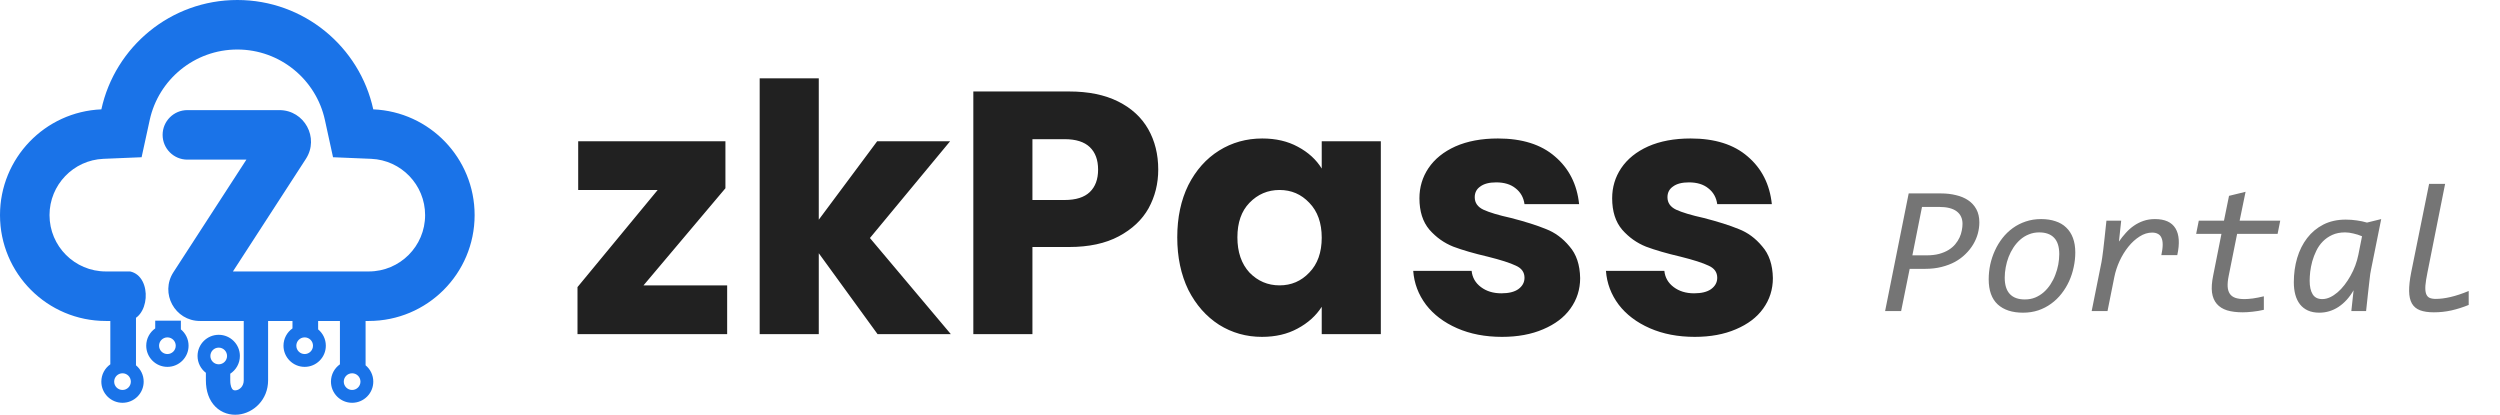
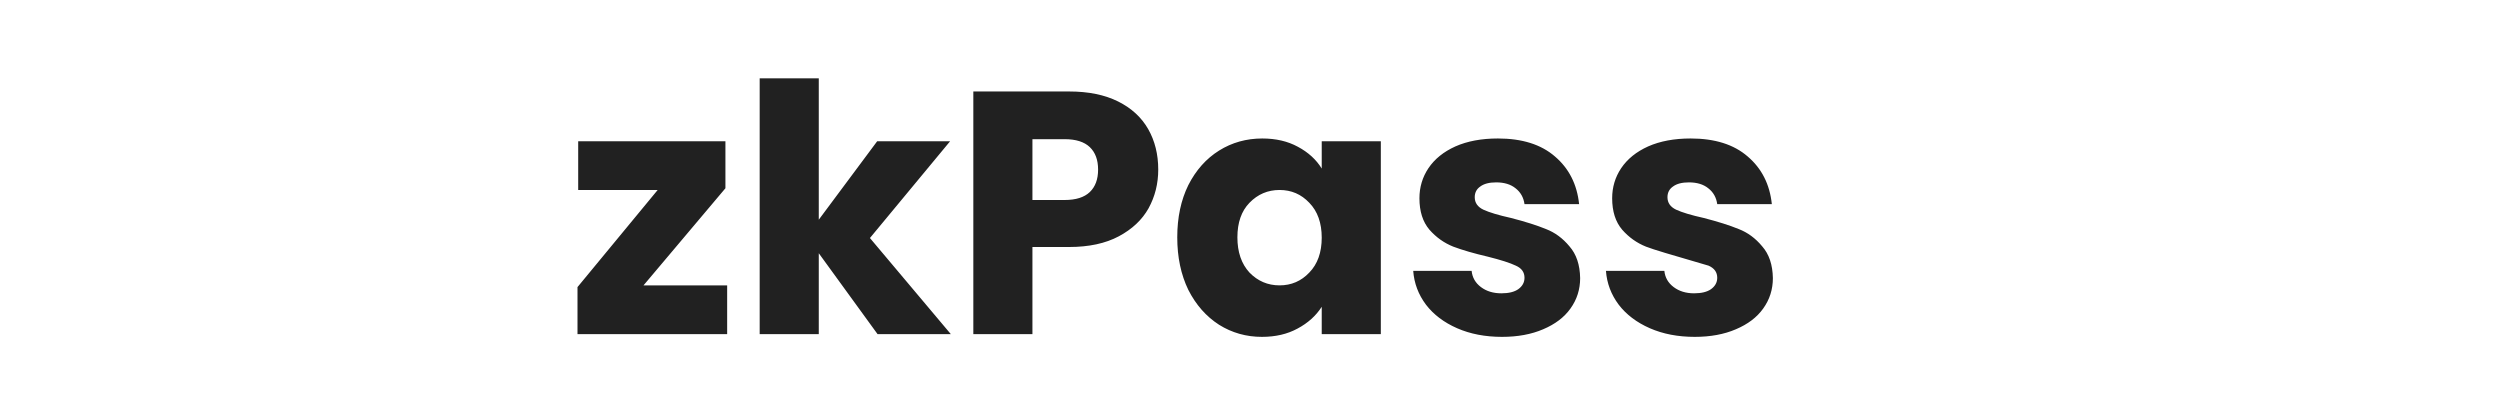
<svg xmlns="http://www.w3.org/2000/svg" width="217" height="36" viewBox="0 0 217 36" fill="none">
-   <path d="M12.291 13.648L8.977 13.786C6.376 13.895 4.298 16.042 4.298 18.672C4.298 21.373 6.487 23.562 9.188 23.562H11.294C13.278 23.984 13.031 27.86 10.929 27.86H9.188C4.114 27.86 0 23.747 0 18.672C0 13.728 3.905 9.697 8.798 9.492C9.982 4.064 14.816 0 20.599 0C26.382 0 31.215 4.064 32.399 9.492C37.293 9.697 41.197 13.728 41.197 18.672C41.197 23.747 37.084 27.86 32.01 27.86H17.355C15.181 27.86 13.872 25.451 15.054 23.627L21.387 13.856H16.264C15.077 13.856 14.115 12.894 14.115 11.707C14.115 10.52 15.077 9.558 16.264 9.558H24.25C26.424 9.558 27.733 11.967 26.551 13.791L20.218 23.562H32.01C34.71 23.562 36.9 21.373 36.9 18.672C36.9 16.042 34.821 13.895 32.22 13.786L28.907 13.648L28.2 10.408C27.438 6.913 24.319 4.298 20.599 4.298C16.879 4.298 13.759 6.913 12.997 10.408L12.291 13.648Z" fill="#1A73E8" />
-   <path fill-rule="evenodd" clip-rule="evenodd" d="M9.576 27.836V31.623C9.104 31.955 8.796 32.504 8.796 33.125C8.796 34.139 9.619 34.962 10.634 34.962C11.648 34.962 12.471 34.139 12.471 33.125C12.471 32.554 12.211 32.045 11.803 31.708V27.502L9.576 27.836ZM13.473 27.836V28.505C13.001 28.837 12.693 29.386 12.693 30.007C12.693 31.022 13.516 31.844 14.531 31.844C15.545 31.844 16.368 31.022 16.368 30.007C16.368 29.437 16.108 28.927 15.7 28.59V27.836H13.473ZM21.156 27.836V33.014C21.156 33.556 20.774 33.85 20.464 33.882C20.328 33.896 20.246 33.857 20.192 33.802C20.134 33.743 19.986 33.542 19.986 33.014V32.438C20.489 32.11 20.822 31.543 20.822 30.898C20.822 29.883 19.999 29.061 18.984 29.061C17.97 29.061 17.147 29.883 17.147 30.898C17.147 31.494 17.431 32.024 17.871 32.359V33.014C17.871 33.933 18.134 34.733 18.692 35.294C19.253 35.858 19.993 36.056 20.678 35.987C22.01 35.851 23.271 34.699 23.271 33.014V27.836H21.156ZM25.387 27.836V28.505C24.915 28.837 24.607 29.386 24.607 30.007C24.607 31.022 25.43 31.844 26.445 31.844C27.459 31.844 28.282 31.022 28.282 30.007C28.282 29.437 28.022 28.927 27.614 28.59V27.836H25.387ZM29.506 27.836V31.623C29.035 31.955 28.727 32.504 28.727 33.125C28.727 34.139 29.549 34.962 30.564 34.962C31.579 34.962 32.401 34.139 32.401 33.125C32.401 32.554 32.141 32.045 31.733 31.708V27.836H29.506ZM11.357 33.125C11.357 33.525 11.033 33.849 10.634 33.849C10.234 33.849 9.91 33.525 9.91 33.125C9.91 32.725 10.234 32.401 10.634 32.401C11.033 32.401 11.357 32.725 11.357 33.125ZM31.288 33.125C31.288 33.525 30.964 33.849 30.564 33.849C30.165 33.849 29.84 33.525 29.84 33.125C29.84 32.725 30.165 32.401 30.564 32.401C30.964 32.401 31.288 32.725 31.288 33.125ZM14.531 30.731C14.93 30.731 15.254 30.407 15.254 30.007C15.254 29.608 14.93 29.284 14.531 29.284C14.131 29.284 13.807 29.608 13.807 30.007C13.807 30.407 14.131 30.731 14.531 30.731ZM27.168 30.007C27.168 30.407 26.844 30.731 26.445 30.731C26.045 30.731 25.721 30.407 25.721 30.007C25.721 29.608 26.045 29.284 26.445 29.284C26.844 29.284 27.168 29.608 27.168 30.007ZM18.984 31.622C19.384 31.622 19.708 31.298 19.708 30.898C19.708 30.498 19.384 30.174 18.984 30.174C18.585 30.174 18.261 30.498 18.261 30.898C18.261 31.298 18.585 31.622 18.984 31.622Z" fill="#1A73E8" />
-   <path d="M55.857 24.77H63.117V29H50.127V24.92L57.087 16.49H50.187V12.26H62.967V16.34L55.857 24.77ZM76.17 29L71.07 21.98V29H65.94V6.8H71.07V19.07L76.14 12.26H82.47L75.51 20.66L82.53 29H76.17ZM100.535 14.72C100.535 15.94 100.255 17.06 99.695 18.08C99.135 19.08 98.275 19.89 97.115 20.51C95.955 21.13 94.515 21.44 92.795 21.44H89.615V29H84.485V7.94H92.795C94.475 7.94 95.895 8.23 97.055 8.81C98.215 9.39 99.085 10.19 99.665 11.21C100.245 12.23 100.535 13.4 100.535 14.72ZM92.405 17.36C93.385 17.36 94.115 17.13 94.595 16.67C95.075 16.21 95.315 15.56 95.315 14.72C95.315 13.88 95.075 13.23 94.595 12.77C94.115 12.31 93.385 12.08 92.405 12.08H89.615V17.36H92.405ZM102.186 20.6C102.186 18.88 102.506 17.37 103.146 16.07C103.806 14.77 104.696 13.77 105.816 13.07C106.936 12.37 108.186 12.02 109.566 12.02C110.746 12.02 111.776 12.26 112.656 12.74C113.556 13.22 114.246 13.85 114.726 14.63V12.26H119.856V29H114.726V26.63C114.226 27.41 113.526 28.04 112.626 28.52C111.746 29 110.716 29.24 109.536 29.24C108.176 29.24 106.936 28.89 105.816 28.19C104.696 27.47 103.806 26.46 103.146 25.16C102.506 23.84 102.186 22.32 102.186 20.6ZM114.726 20.63C114.726 19.35 114.366 18.34 113.646 17.6C112.946 16.86 112.086 16.49 111.066 16.49C110.046 16.49 109.176 16.86 108.456 17.6C107.756 18.32 107.406 19.32 107.406 20.6C107.406 21.88 107.756 22.9 108.456 23.66C109.176 24.4 110.046 24.77 111.066 24.77C112.086 24.77 112.946 24.4 113.646 23.66C114.366 22.92 114.726 21.91 114.726 20.63ZM130.377 29.24C128.917 29.24 127.617 28.99 126.477 28.49C125.337 27.99 124.437 27.31 123.777 26.45C123.117 25.57 122.747 24.59 122.667 23.51H127.737C127.797 24.09 128.067 24.56 128.547 24.92C129.027 25.28 129.617 25.46 130.317 25.46C130.957 25.46 131.447 25.34 131.787 25.1C132.147 24.84 132.327 24.51 132.327 24.11C132.327 23.63 132.077 23.28 131.577 23.06C131.077 22.82 130.267 22.56 129.147 22.28C127.947 22 126.947 21.71 126.147 21.41C125.347 21.09 124.657 20.6 124.077 19.94C123.497 19.26 123.207 18.35 123.207 17.21C123.207 16.25 123.467 15.38 123.987 14.6C124.527 13.8 125.307 13.17 126.327 12.71C127.367 12.25 128.597 12.02 130.017 12.02C132.117 12.02 133.767 12.54 134.967 13.58C136.187 14.62 136.887 16 137.067 17.72H132.327C132.247 17.14 131.987 16.68 131.547 16.34C131.127 16 130.567 15.83 129.867 15.83C129.267 15.83 128.807 15.95 128.487 16.19C128.167 16.41 128.007 16.72 128.007 17.12C128.007 17.6 128.257 17.96 128.757 18.2C129.277 18.44 130.077 18.68 131.157 18.92C132.397 19.24 133.407 19.56 134.187 19.88C134.967 20.18 135.647 20.68 136.227 21.38C136.827 22.06 137.137 22.98 137.157 24.14C137.157 25.12 136.877 26 136.317 26.78C135.777 27.54 134.987 28.14 133.947 28.58C132.927 29.02 131.737 29.24 130.377 29.24ZM147.106 29.24C145.646 29.24 144.346 28.99 143.206 28.49C142.066 27.99 141.166 27.31 140.506 26.45C139.846 25.57 139.476 24.59 139.396 23.51H144.466C144.526 24.09 144.796 24.56 145.276 24.92C145.756 25.28 146.346 25.46 147.046 25.46C147.686 25.46 148.176 25.34 148.516 25.1C148.876 24.84 149.056 24.51 149.056 24.11C149.056 23.63 148.806 23.28 148.306 23.06C147.806 22.82 146.996 22.56 145.876 22.28C144.676 22 143.676 21.71 142.876 21.41C142.076 21.09 141.386 20.6 140.806 19.94C140.226 19.26 139.936 18.35 139.936 17.21C139.936 16.25 140.196 15.38 140.716 14.6C141.256 13.8 142.036 13.17 143.056 12.71C144.096 12.25 145.326 12.02 146.746 12.02C148.846 12.02 150.496 12.54 151.696 13.58C152.916 14.62 153.616 16 153.796 17.72H149.056C148.976 17.14 148.716 16.68 148.276 16.34C147.856 16 147.296 15.83 146.596 15.83C145.996 15.83 145.536 15.95 145.216 16.19C144.896 16.41 144.736 16.72 144.736 17.12C144.736 17.6 144.986 17.96 145.486 18.2C146.006 18.44 146.806 18.68 147.886 18.92C149.126 19.24 150.136 19.56 150.916 19.88C151.696 20.18 152.376 20.68 152.956 21.38C153.556 22.06 153.866 22.98 153.886 24.14C153.886 25.12 153.606 26 153.046 26.78C152.506 27.54 151.716 28.14 150.676 28.58C149.656 29.02 148.466 29.24 147.106 29.24Z" fill="#212121" />
-   <path d="M165.76 23.336L165.018 27H163.627L165.674 16.789H168.479C168.942 16.789 169.374 16.838 169.775 16.938C170.182 17.031 170.536 17.18 170.838 17.383C171.14 17.586 171.377 17.846 171.549 18.164C171.721 18.482 171.807 18.862 171.807 19.305C171.807 19.628 171.762 19.953 171.674 20.281C171.585 20.604 171.452 20.914 171.275 21.211C171.098 21.508 170.877 21.787 170.611 22.047C170.351 22.307 170.046 22.534 169.697 22.727C169.354 22.914 168.963 23.062 168.525 23.172C168.093 23.281 167.619 23.336 167.104 23.336H165.76ZM170.346 19.43C170.346 18.961 170.176 18.599 169.838 18.344C169.499 18.088 168.992 17.961 168.314 17.961H166.83L165.994 22.164H167.229C167.64 22.164 168.002 22.122 168.314 22.039C168.632 21.951 168.906 21.836 169.135 21.695C169.369 21.549 169.562 21.385 169.713 21.203C169.869 21.016 169.994 20.82 170.088 20.617C170.182 20.414 170.247 20.211 170.283 20.008C170.325 19.799 170.346 19.607 170.346 19.43ZM175.596 27.141C174.658 27.141 173.926 26.901 173.4 26.422C172.88 25.938 172.619 25.213 172.619 24.25C172.619 23.818 172.663 23.391 172.752 22.969C172.846 22.542 172.981 22.135 173.158 21.75C173.335 21.359 173.554 20.997 173.814 20.664C174.075 20.331 174.374 20.042 174.713 19.797C175.051 19.552 175.424 19.362 175.83 19.227C176.242 19.086 176.687 19.016 177.166 19.016C177.635 19.016 178.051 19.078 178.416 19.203C178.786 19.323 179.096 19.505 179.346 19.75C179.601 19.99 179.796 20.292 179.932 20.656C180.067 21.016 180.135 21.435 180.135 21.914C180.135 22.341 180.088 22.768 179.994 23.195C179.906 23.617 179.773 24.023 179.596 24.414C179.419 24.799 179.2 25.159 178.939 25.492C178.679 25.826 178.38 26.115 178.041 26.359C177.708 26.604 177.335 26.797 176.924 26.938C176.512 27.073 176.07 27.141 175.596 27.141ZM178.744 22.055C178.744 21.424 178.596 20.953 178.299 20.641C178.002 20.328 177.57 20.172 177.002 20.172C176.679 20.172 176.38 20.229 176.104 20.344C175.827 20.453 175.577 20.607 175.354 20.805C175.135 20.997 174.939 21.224 174.768 21.484C174.601 21.74 174.46 22.013 174.346 22.305C174.236 22.591 174.153 22.891 174.096 23.203C174.038 23.51 174.01 23.81 174.01 24.102C174.01 24.732 174.158 25.206 174.455 25.523C174.752 25.836 175.184 25.992 175.752 25.992C176.08 25.992 176.38 25.938 176.65 25.828C176.926 25.713 177.174 25.56 177.393 25.367C177.617 25.169 177.812 24.943 177.979 24.688C178.15 24.427 178.291 24.151 178.4 23.859C178.515 23.568 178.601 23.268 178.658 22.961C178.715 22.648 178.744 22.346 178.744 22.055ZM182.408 22.758C182.429 22.659 182.45 22.529 182.471 22.367C182.497 22.206 182.525 21.99 182.557 21.719C182.588 21.443 182.627 21.099 182.674 20.688C182.721 20.271 182.775 19.76 182.838 19.156H184.119L183.924 20.969C184.106 20.703 184.304 20.453 184.518 20.219C184.731 19.979 184.965 19.771 185.221 19.594C185.476 19.417 185.755 19.276 186.057 19.172C186.359 19.068 186.689 19.016 187.049 19.016C187.908 19.016 188.502 19.284 188.83 19.82C189.158 20.357 189.21 21.133 188.986 22.148H187.604C187.682 21.789 187.721 21.484 187.721 21.234C187.721 20.984 187.684 20.784 187.611 20.633C187.544 20.477 187.439 20.365 187.299 20.297C187.163 20.224 186.999 20.188 186.807 20.188C186.432 20.188 186.067 20.302 185.713 20.531C185.359 20.755 185.033 21.052 184.736 21.422C184.445 21.787 184.192 22.198 183.979 22.656C183.77 23.115 183.619 23.576 183.525 24.039L182.932 27H181.557L182.408 22.758ZM196.502 26.891C196.174 26.969 195.848 27.023 195.525 27.055C195.208 27.091 194.924 27.109 194.674 27.109C194.143 27.109 193.687 27.052 193.307 26.938C192.932 26.818 192.635 26.63 192.416 26.375C192.197 26.12 192.059 25.792 192.002 25.391C191.95 24.984 191.984 24.492 192.104 23.914L192.822 20.297H190.627L190.854 19.156H193.041L193.479 17L194.916 16.648L194.4 19.156H197.924L197.697 20.297H194.182L193.447 23.961C193.374 24.32 193.346 24.628 193.361 24.883C193.377 25.133 193.439 25.338 193.549 25.5C193.658 25.662 193.817 25.779 194.025 25.852C194.234 25.924 194.499 25.961 194.822 25.961C195.015 25.961 195.257 25.943 195.549 25.906C195.84 25.865 196.158 25.802 196.502 25.719V26.891ZM203.604 19.062C203.942 19.062 204.265 19.086 204.572 19.133C204.88 19.174 205.174 19.237 205.455 19.32L206.689 19.016L205.807 23.398C205.786 23.497 205.762 23.628 205.736 23.789C205.715 23.951 205.689 24.169 205.658 24.445C205.627 24.716 205.588 25.06 205.541 25.477C205.494 25.888 205.439 26.396 205.377 27H204.096L204.291 25.195C203.932 25.82 203.494 26.302 202.979 26.641C202.468 26.974 201.913 27.141 201.314 27.141C200.939 27.141 200.611 27.078 200.33 26.953C200.054 26.828 199.825 26.651 199.643 26.422C199.46 26.188 199.325 25.909 199.236 25.586C199.148 25.263 199.104 24.904 199.104 24.508C199.104 23.758 199.2 23.055 199.393 22.398C199.59 21.737 199.88 21.159 200.26 20.664C200.64 20.169 201.109 19.779 201.666 19.492C202.229 19.206 202.874 19.062 203.604 19.062ZM200.479 24.375C200.479 24.87 200.564 25.258 200.736 25.539C200.908 25.82 201.187 25.961 201.572 25.961C201.796 25.961 202.02 25.909 202.244 25.805C202.468 25.701 202.687 25.557 202.9 25.375C203.114 25.193 203.314 24.979 203.502 24.734C203.695 24.484 203.869 24.219 204.025 23.938C204.187 23.651 204.325 23.354 204.439 23.047C204.554 22.734 204.643 22.424 204.705 22.117L205.025 20.508C204.781 20.404 204.528 20.323 204.268 20.266C204.012 20.203 203.775 20.172 203.557 20.172C203.13 20.172 202.757 20.245 202.439 20.391C202.122 20.537 201.848 20.727 201.619 20.961C201.39 21.195 201.202 21.463 201.057 21.766C200.911 22.062 200.794 22.367 200.705 22.68C200.622 22.992 200.562 23.297 200.525 23.594C200.494 23.891 200.479 24.151 200.479 24.375ZM214.283 26.469C213.783 26.672 213.283 26.831 212.783 26.945C212.288 27.055 211.781 27.109 211.26 27.109C210.77 27.109 210.369 27.049 210.057 26.93C209.744 26.81 209.51 26.615 209.354 26.344C209.197 26.068 209.117 25.708 209.111 25.266C209.106 24.823 209.166 24.281 209.291 23.641L210.846 15.961H212.236L210.705 23.641C210.611 24.104 210.551 24.484 210.525 24.781C210.505 25.078 210.523 25.312 210.58 25.484C210.637 25.656 210.734 25.776 210.869 25.844C211.01 25.912 211.195 25.945 211.424 25.945C211.809 25.945 212.236 25.891 212.705 25.781C213.179 25.672 213.705 25.497 214.283 25.258V26.469Z" fill="#757575" />
+   <path d="M55.857 24.77H63.117V29H50.127V24.92L57.087 16.49H50.187V12.26H62.967V16.34L55.857 24.77ZM76.17 29L71.07 21.98V29H65.94V6.8H71.07V19.07L76.14 12.26H82.47L75.51 20.66L82.53 29H76.17ZM100.535 14.72C100.535 15.94 100.255 17.06 99.695 18.08C99.135 19.08 98.275 19.89 97.115 20.51C95.955 21.13 94.515 21.44 92.795 21.44H89.615V29H84.485V7.94H92.795C94.475 7.94 95.895 8.23 97.055 8.81C98.215 9.39 99.085 10.19 99.665 11.21C100.245 12.23 100.535 13.4 100.535 14.72ZM92.405 17.36C93.385 17.36 94.115 17.13 94.595 16.67C95.075 16.21 95.315 15.56 95.315 14.72C95.315 13.88 95.075 13.23 94.595 12.77C94.115 12.31 93.385 12.08 92.405 12.08H89.615V17.36H92.405ZM102.186 20.6C102.186 18.88 102.506 17.37 103.146 16.07C103.806 14.77 104.696 13.77 105.816 13.07C106.936 12.37 108.186 12.02 109.566 12.02C110.746 12.02 111.776 12.26 112.656 12.74C113.556 13.22 114.246 13.85 114.726 14.63V12.26H119.856V29H114.726V26.63C114.226 27.41 113.526 28.04 112.626 28.52C111.746 29 110.716 29.24 109.536 29.24C108.176 29.24 106.936 28.89 105.816 28.19C104.696 27.47 103.806 26.46 103.146 25.16C102.506 23.84 102.186 22.32 102.186 20.6ZM114.726 20.63C114.726 19.35 114.366 18.34 113.646 17.6C112.946 16.86 112.086 16.49 111.066 16.49C110.046 16.49 109.176 16.86 108.456 17.6C107.756 18.32 107.406 19.32 107.406 20.6C107.406 21.88 107.756 22.9 108.456 23.66C109.176 24.4 110.046 24.77 111.066 24.77C112.086 24.77 112.946 24.4 113.646 23.66C114.366 22.92 114.726 21.91 114.726 20.63ZM130.377 29.24C128.917 29.24 127.617 28.99 126.477 28.49C125.337 27.99 124.437 27.31 123.777 26.45C123.117 25.57 122.747 24.59 122.667 23.51H127.737C127.797 24.09 128.067 24.56 128.547 24.92C129.027 25.28 129.617 25.46 130.317 25.46C130.957 25.46 131.447 25.34 131.787 25.1C132.147 24.84 132.327 24.51 132.327 24.11C132.327 23.63 132.077 23.28 131.577 23.06C131.077 22.82 130.267 22.56 129.147 22.28C127.947 22 126.947 21.71 126.147 21.41C125.347 21.09 124.657 20.6 124.077 19.94C123.497 19.26 123.207 18.35 123.207 17.21C123.207 16.25 123.467 15.38 123.987 14.6C124.527 13.8 125.307 13.17 126.327 12.71C127.367 12.25 128.597 12.02 130.017 12.02C132.117 12.02 133.767 12.54 134.967 13.58C136.187 14.62 136.887 16 137.067 17.72H132.327C132.247 17.14 131.987 16.68 131.547 16.34C131.127 16 130.567 15.83 129.867 15.83C129.267 15.83 128.807 15.95 128.487 16.19C128.167 16.41 128.007 16.72 128.007 17.12C128.007 17.6 128.257 17.96 128.757 18.2C129.277 18.44 130.077 18.68 131.157 18.92C132.397 19.24 133.407 19.56 134.187 19.88C134.967 20.18 135.647 20.68 136.227 21.38C136.827 22.06 137.137 22.98 137.157 24.14C137.157 25.12 136.877 26 136.317 26.78C135.777 27.54 134.987 28.14 133.947 28.58C132.927 29.02 131.737 29.24 130.377 29.24ZM147.106 29.24C145.646 29.24 144.346 28.99 143.206 28.49C142.066 27.99 141.166 27.31 140.506 26.45C139.846 25.57 139.476 24.59 139.396 23.51H144.466C144.526 24.09 144.796 24.56 145.276 24.92C145.756 25.28 146.346 25.46 147.046 25.46C147.686 25.46 148.176 25.34 148.516 25.1C148.876 24.84 149.056 24.51 149.056 24.11C149.056 23.63 148.806 23.28 148.306 23.06C144.676 22 143.676 21.71 142.876 21.41C142.076 21.09 141.386 20.6 140.806 19.94C140.226 19.26 139.936 18.35 139.936 17.21C139.936 16.25 140.196 15.38 140.716 14.6C141.256 13.8 142.036 13.17 143.056 12.71C144.096 12.25 145.326 12.02 146.746 12.02C148.846 12.02 150.496 12.54 151.696 13.58C152.916 14.62 153.616 16 153.796 17.72H149.056C148.976 17.14 148.716 16.68 148.276 16.34C147.856 16 147.296 15.83 146.596 15.83C145.996 15.83 145.536 15.95 145.216 16.19C144.896 16.41 144.736 16.72 144.736 17.12C144.736 17.6 144.986 17.96 145.486 18.2C146.006 18.44 146.806 18.68 147.886 18.92C149.126 19.24 150.136 19.56 150.916 19.88C151.696 20.18 152.376 20.68 152.956 21.38C153.556 22.06 153.866 22.98 153.886 24.14C153.886 25.12 153.606 26 153.046 26.78C152.506 27.54 151.716 28.14 150.676 28.58C149.656 29.02 148.466 29.24 147.106 29.24Z" fill="#212121" />
</svg>